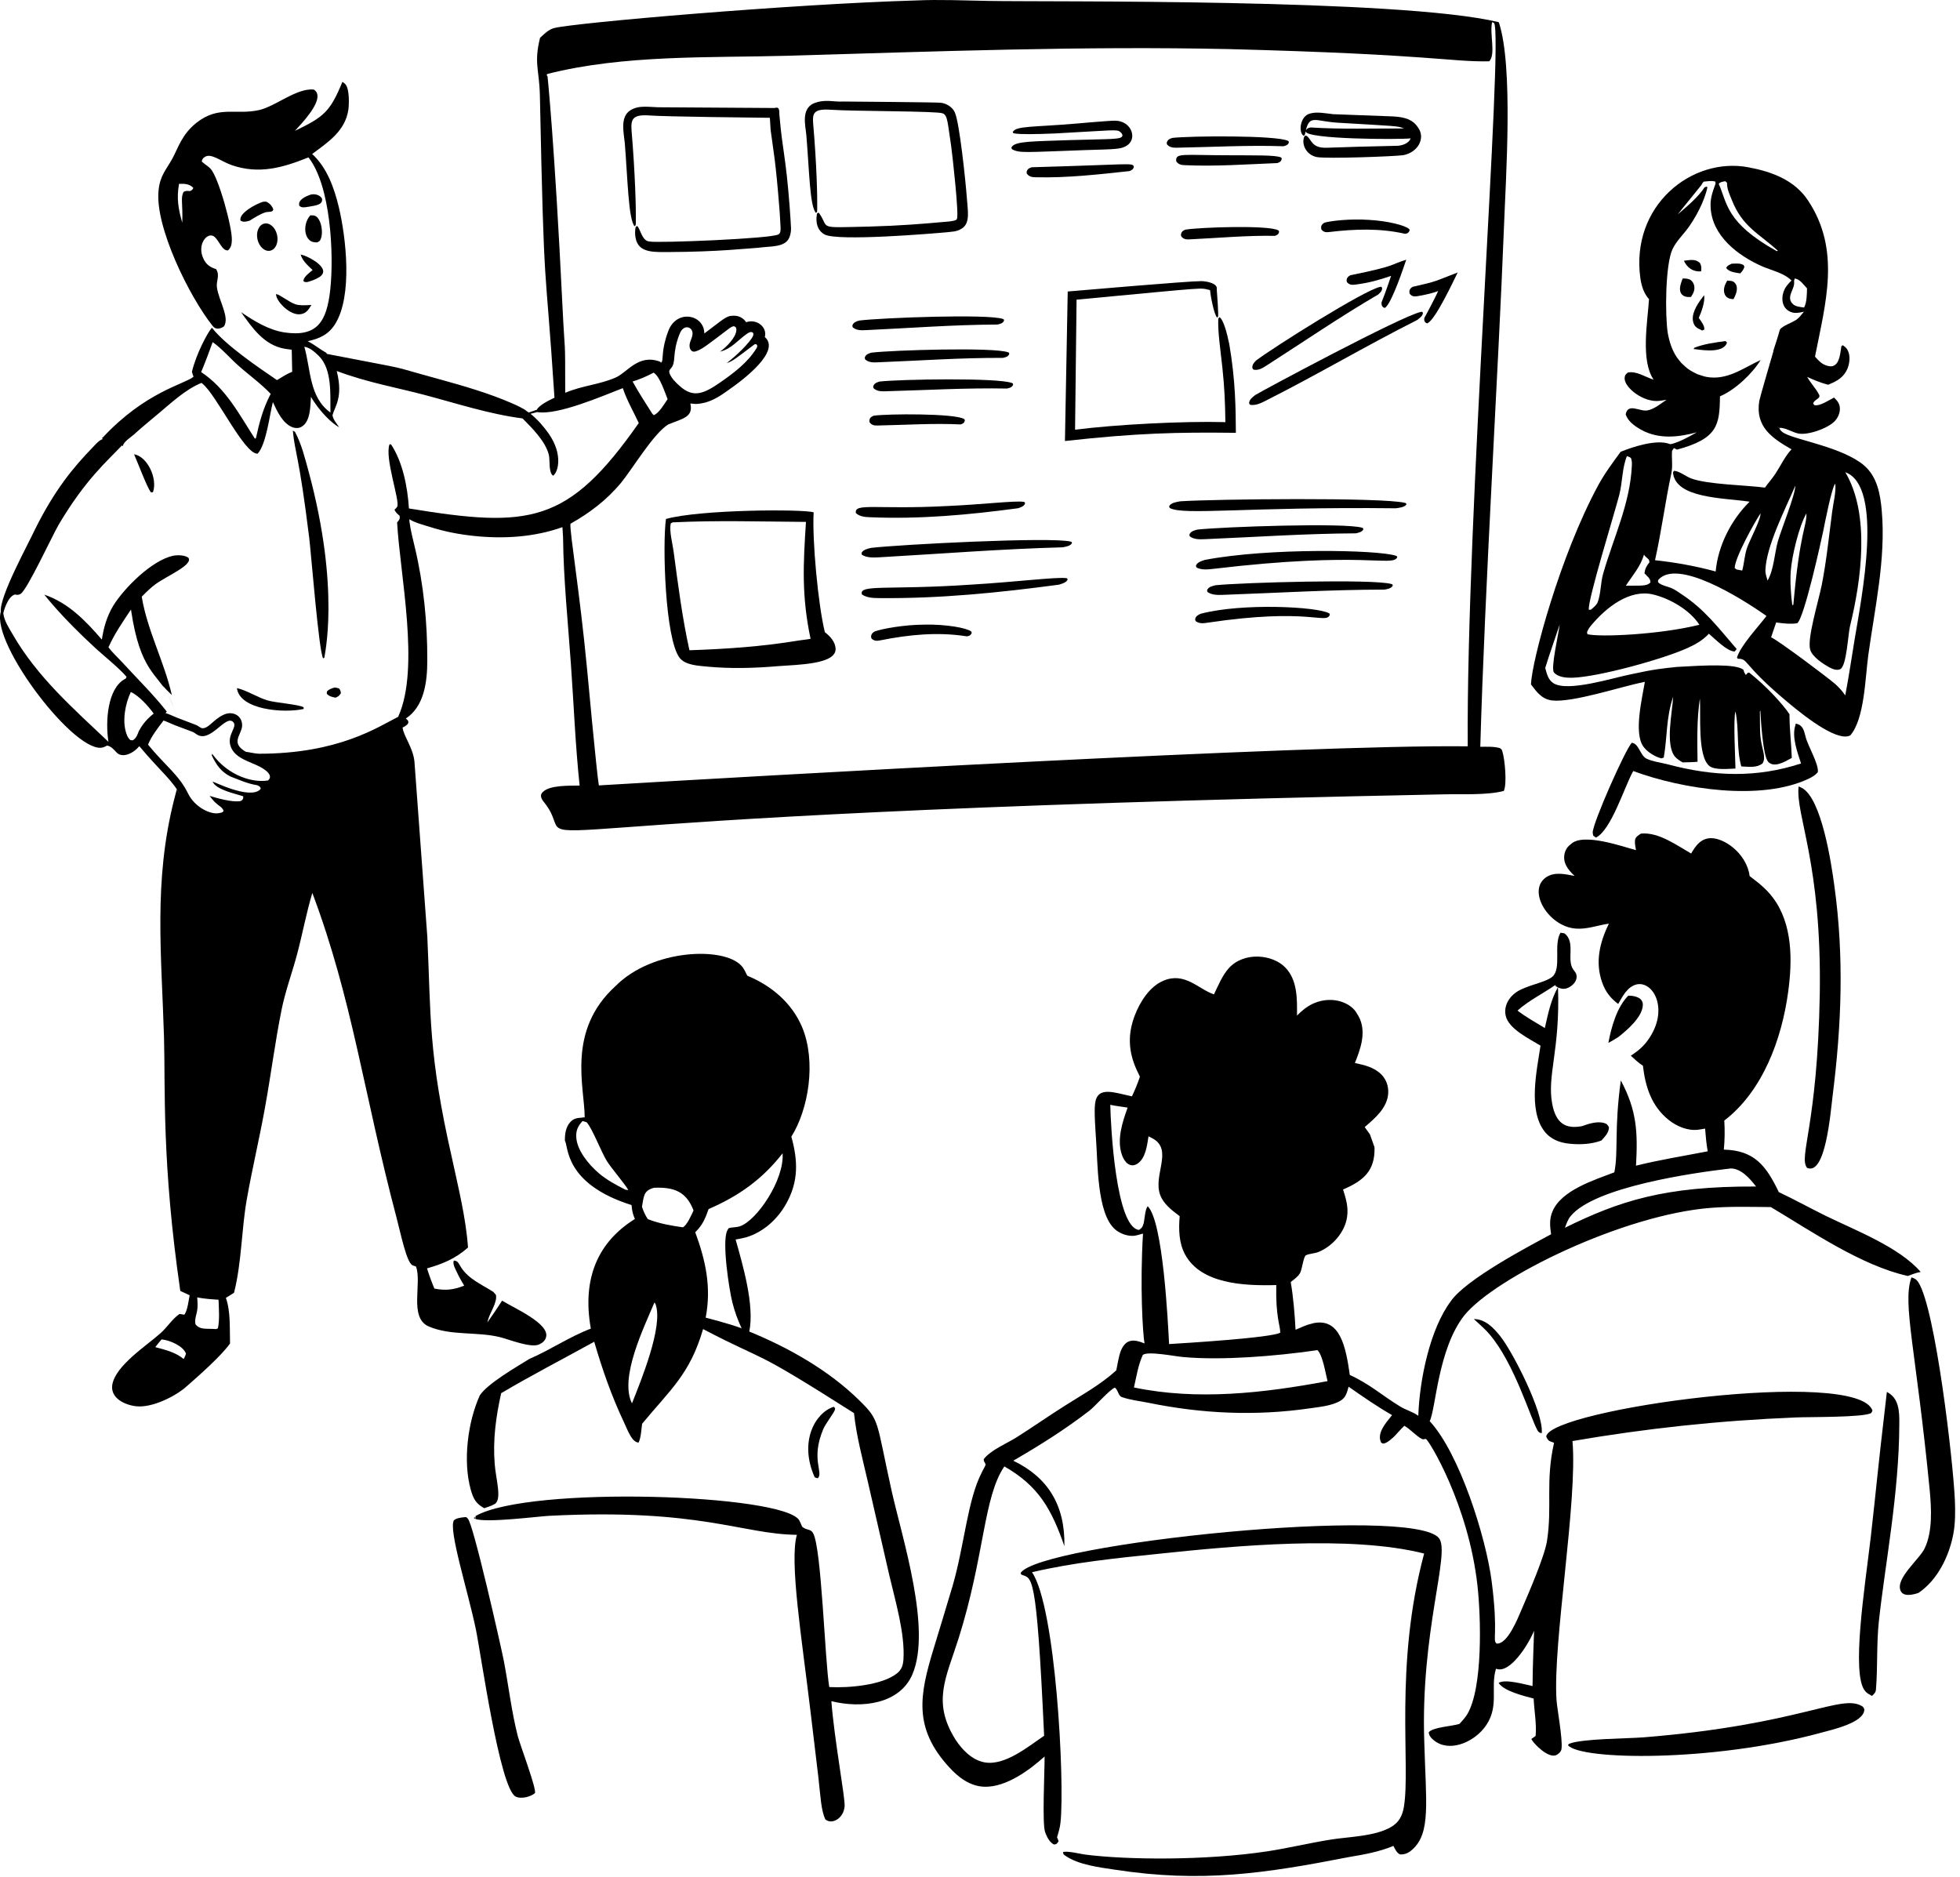
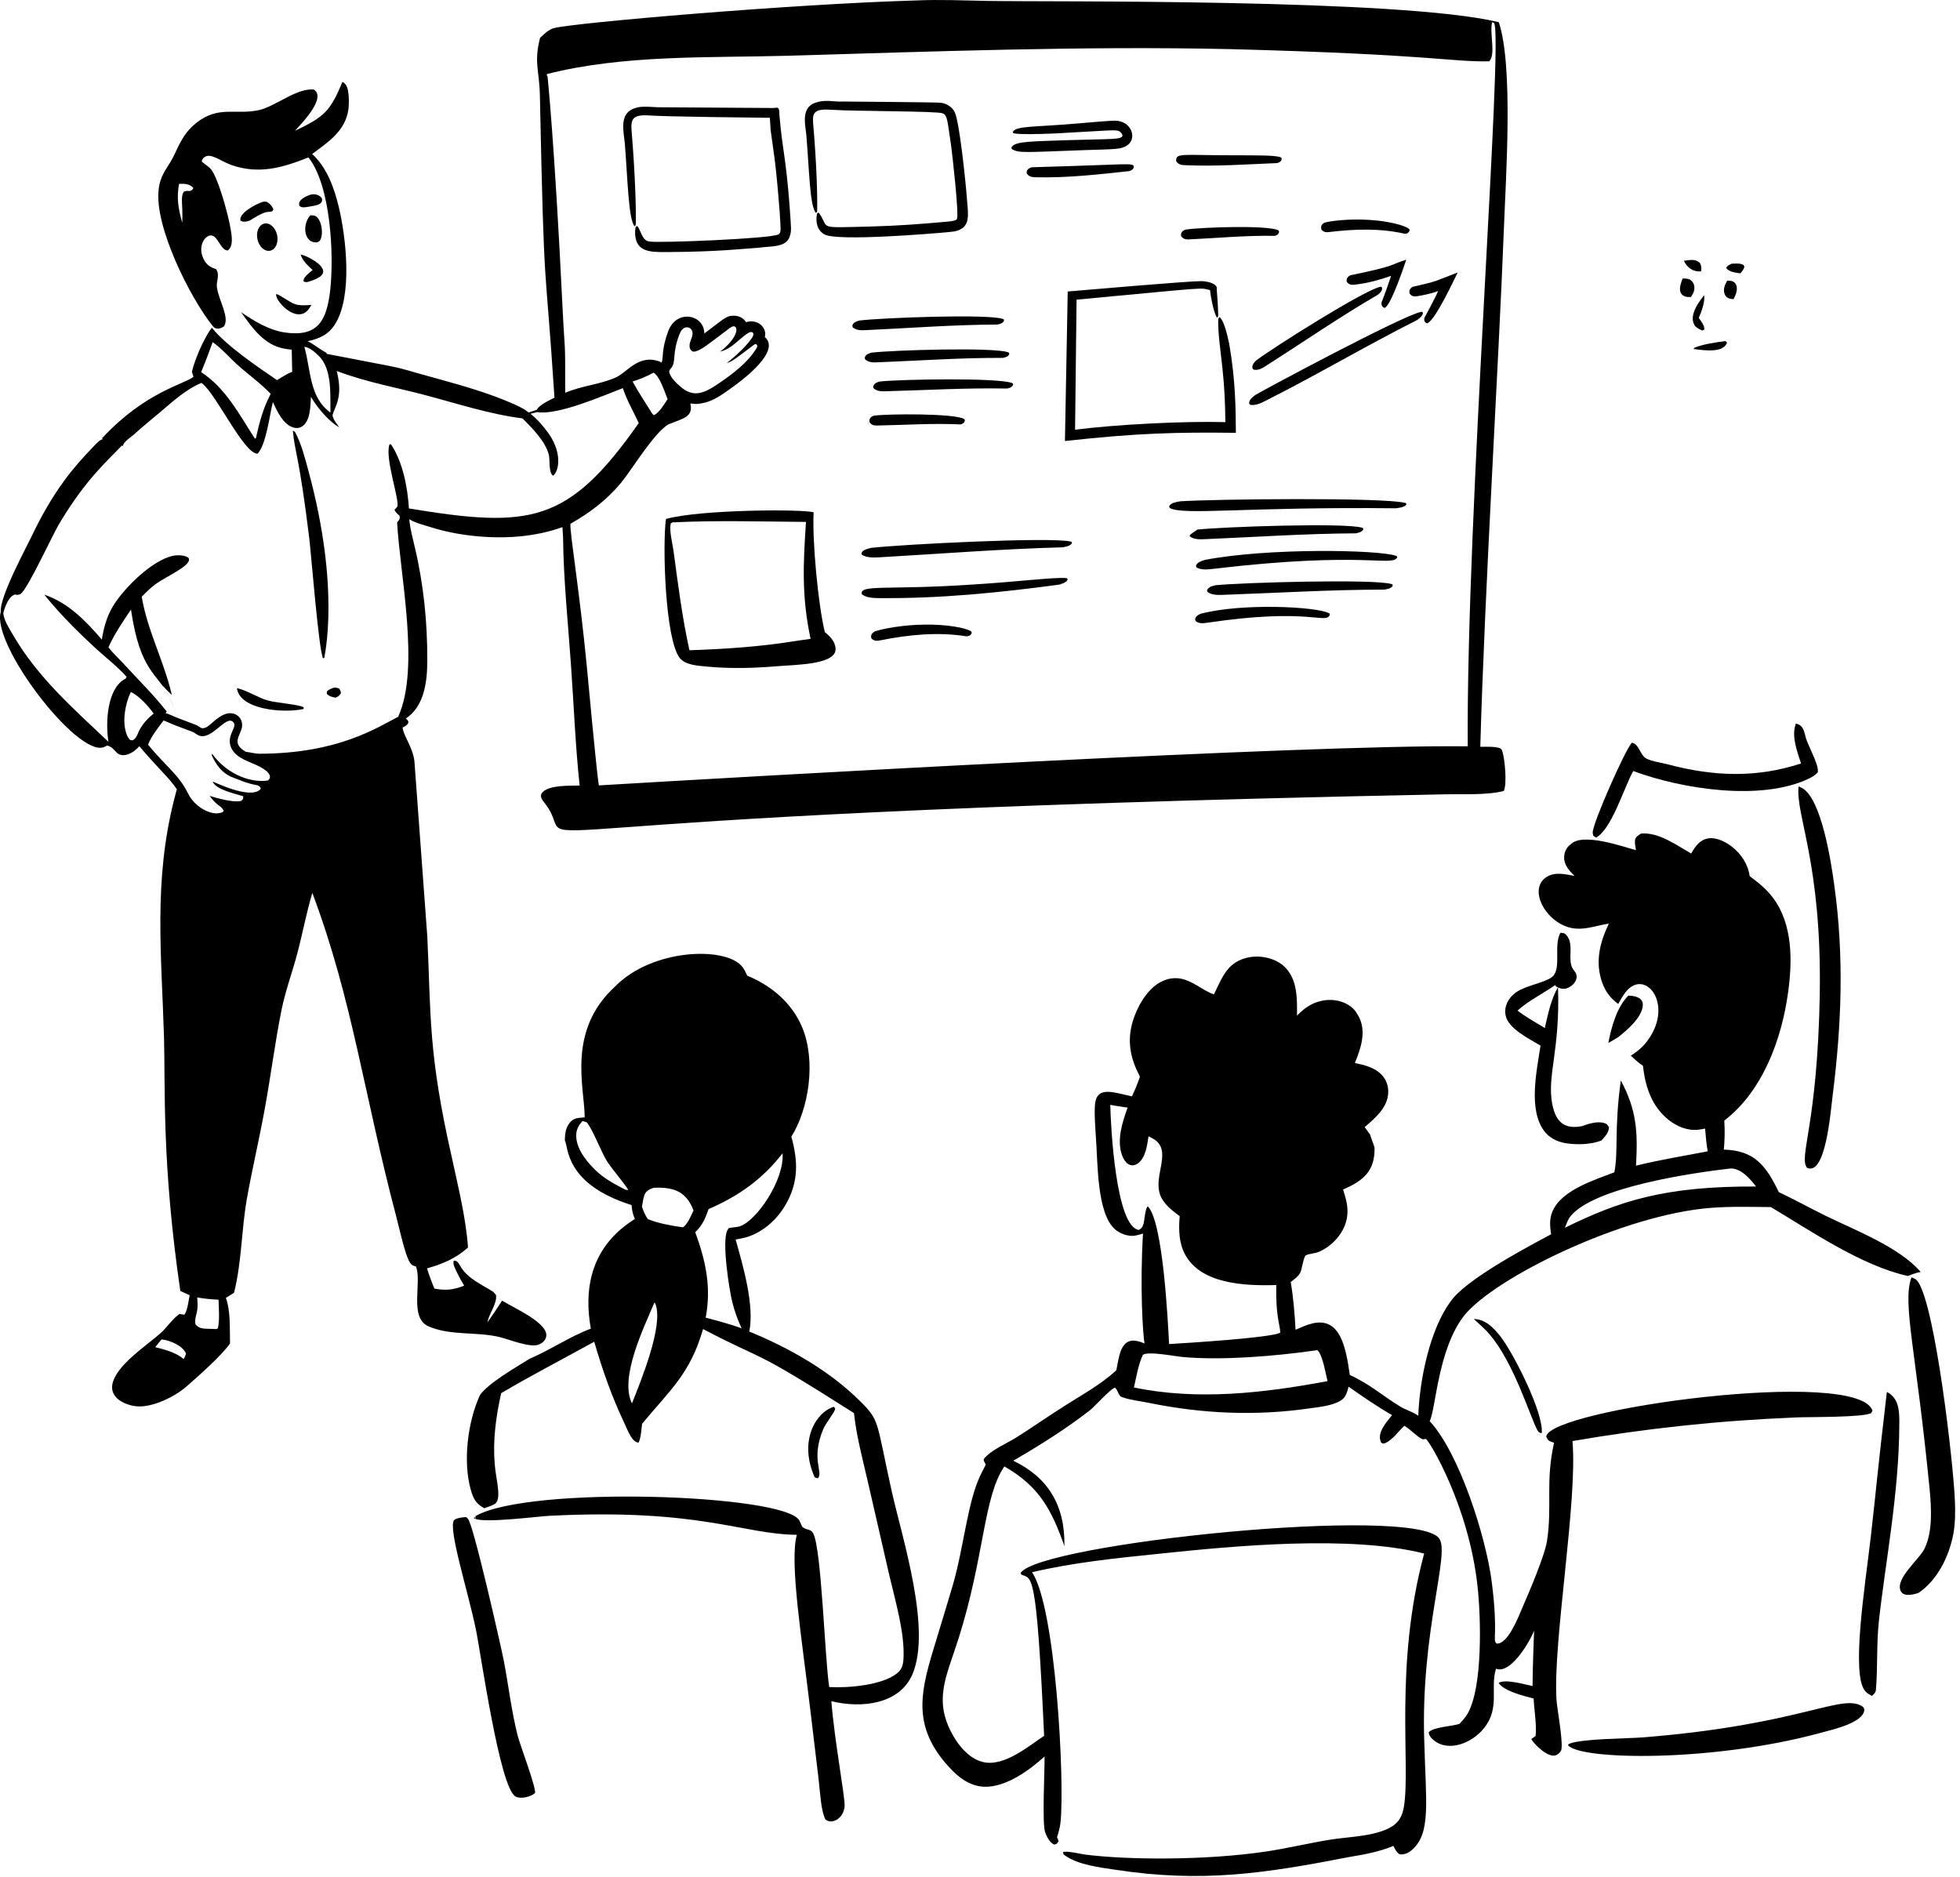
<svg xmlns="http://www.w3.org/2000/svg" width="235" height="225" viewBox="0 0 235 225" fill="none">
  <path d="M196.965 120.618C196.996 120.32 196.951 120.059 196.74 119.832C196.416 119.481 195.68 119.36 195.228 119.37C193.847 120.772 193.197 123.138 192.84 125.036C193.234 124.808 193.645 124.591 194.024 124.34C195.067 123.521 196.823 122.022 196.964 120.618H196.965Z" fill="black" />
  <path d="M64.141 214.973C64.343 214.455 62.373 209.252 62.079 208.14C61.324 205.177 60.974 202.084 60.404 199.104C60.115 197.601 56.68 182.377 56.078 182.067C56.041 181.975 55.949 181.919 55.838 181.882C55.048 181.951 54.687 182.046 54.421 182.271C53.751 183.413 56.054 190.568 57.053 195.326C57.661 198.27 59.906 214.325 61.803 215.381C62.446 215.739 63.679 215.407 64.141 214.973Z" fill="black" />
  <path d="M56.813 182.012C56.85 182.048 56.924 182.067 56.979 182.086L56.906 181.863L56.812 182.012H56.813Z" fill="black" />
  <path d="M98.898 75.795C98.089 72.498 97.37 64.776 97.554 61.425C96.271 61.018 83.922 61.077 79.845 62.221C79.421 65.314 79.734 76.554 81.483 78.868C82.2 79.776 83.766 79.813 84.815 79.923C87.595 80.183 90.448 80.109 93.246 79.868C95.713 79.684 100.296 79.645 100.186 77.757C100.149 76.942 99.505 76.257 98.898 75.795H98.898ZM95.75 76.793C91.406 77.516 87.08 77.813 82.661 77.96C81.796 74.034 81.3 70.108 80.765 66.127C80.636 65.147 80.231 63.72 80.415 62.757L80.636 62.627C85.956 62.368 91.313 62.535 96.634 62.572C96.302 67.683 96.1 71.442 97.186 76.589C96.707 76.681 96.228 76.719 95.75 76.793L95.75 76.793Z" fill="black" />
  <path d="M100.095 169.049C100.168 168.808 100.113 168.808 99.965 168.661C97.751 169.363 95.758 172.822 97.683 177.123L98.051 177.234C98.764 176.514 97.18 174.997 98.695 171.364C99.008 170.642 99.947 169.456 100.095 169.049Z" fill="black" />
  <path d="M176.711 158.142C177.356 158.753 178.037 159.309 178.608 159.994C181.558 163.456 183.451 169.857 184.333 171.475C184.461 171.716 184.572 171.771 184.848 171.827C185.124 169.419 181.406 162.123 179.877 160.197C179.044 159.149 178.045 158.142 176.711 158.142Z" fill="black" />
  <path d="M200.055 91.664C199.245 91.441 198.122 91.313 197.386 90.942C196.646 90.547 196.493 89.139 195.655 89.053C194.923 89.737 190.961 98.673 190.961 99.811C190.973 99.947 190.998 100.077 191.035 100.2L191.347 100.422C193.205 99.493 194.736 94.383 195.821 92.441C201.722 94.625 211.172 96.079 216.881 93.347C217.304 93.144 217.635 92.941 217.949 92.589C218.114 91.644 216.733 89.404 216.476 88.293C216.278 87.526 216.151 86.919 215.316 86.756C215.297 86.83 215.261 86.885 215.261 86.959C214.8 88.348 215.518 90.218 215.941 91.533C210.584 93.292 205.448 93.088 200.054 91.662L200.055 91.664Z" fill="black" />
  <path d="M180.526 121.753C180.857 123.364 183.417 124.568 184.705 125.364C184.263 128.327 183.195 133.049 185.165 135.623C185.92 136.604 187.025 137.012 188.202 137.122C189.436 137.252 190.871 137.178 192.013 136.734C192.45 136.226 192.875 135.84 192.914 135.16C192.749 134.863 192.675 134.734 192.344 134.641C191.512 134.396 190.487 134.722 189.693 135.011C187.699 135.403 186.538 134.662 186.103 132.326C185.472 128.916 187.063 125.917 186.803 118.383C187.116 118.531 187.411 118.605 187.778 118.513C188.544 118.296 189.246 117.522 188.976 116.753C188.902 116.568 188.755 116.42 188.644 116.253C187.778 115.068 188.957 112.957 187.576 111.901L187.373 111.865L187.097 111.827C186.231 113.29 187.262 116.124 186.121 117.105C185.275 117.81 183.01 118.124 181.795 118.957C180.893 119.569 180.285 120.642 180.525 121.753H180.526ZM186.435 118.124H186.583L186.472 118.198C186.583 118.272 186.693 118.328 186.786 118.364C185.939 119.883 185.607 121.568 185.221 123.253C184.134 122.586 182.957 121.939 181.944 121.161C183.288 119.957 184.963 119.142 186.436 118.124L186.435 118.124Z" fill="black" />
  <path d="M224.262 203.214C224.317 203.27 224.372 203.288 224.445 203.325C224.704 203.066 224.888 202.955 224.924 202.548C225.145 199.825 224.979 197.103 225.274 194.363C225.991 187.703 227.701 179.03 227.722 170.79C227.746 169.168 227.683 167.62 226.231 166.882C224.932 177.977 225.075 177.478 224.298 184.307C223.587 190.354 221.936 200.727 223.617 202.732C223.783 202.936 224.022 203.103 224.261 203.214H224.262Z" fill="black" />
  <path d="M197.126 208.288C195.046 208.454 189.707 208.436 188.124 209.065L187.996 209.231C189.418 211.028 205.259 211.3 218.297 207.751C219.687 207.374 223.392 206.557 223.525 205.028C223.544 204.843 223.452 204.769 223.342 204.602H223.323C220.845 202.946 216.1 206.747 197.127 208.287L197.126 208.288Z" fill="black" />
  <path d="M230.024 190.974C232.306 189.437 233.705 186.567 234.202 183.9C234.442 182.622 234.442 181.197 234.387 179.9C234.202 175.363 232.067 156.919 230.005 153.735C229.766 153.364 229.582 153.29 229.177 153.141C229.177 153.16 229.158 153.198 229.158 153.215C228.079 156.307 229.732 161.848 231.367 178.64C231.57 180.844 231.735 183.603 230.76 185.64C230.115 186.973 227.262 189.215 227.869 190.696C228.168 191.445 229.266 191.239 230.023 190.973L230.024 190.974Z" fill="black" />
  <path d="M216.659 140.013C218.885 140.997 219.464 133.477 219.733 131.328C220.801 122.847 221.114 114.7 219.936 106.2C219.575 103.531 218.416 95.715 216.033 94.459C216.015 94.459 216.015 94.441 215.997 94.441C215.874 94.379 215.757 94.329 215.647 94.293C215.277 97.791 218.438 103.415 218.187 119.218C217.908 134.978 215.623 138.669 216.659 140.013H216.659Z" fill="black" />
  <path d="M109.406 200.714C111.707 195.269 108.192 184.473 106.903 178.734C105.021 170.25 105.527 170.335 103.018 167.882C99.373 164.29 94.55 161.568 89.838 159.642C90.482 156.494 89.064 151.679 88.199 148.606C88.623 148.532 89.046 148.457 89.451 148.346C91.513 147.735 93.243 146.162 94.274 144.291C95.766 141.624 95.673 139.143 94.882 136.273C96.941 133.002 97.896 127.275 96.17 123.144C94.937 120.218 92.47 118.163 89.598 116.978C89.395 116.57 89.211 116.126 88.898 115.792C86.788 113.461 78.214 113.77 73.803 118.218C67.895 123.584 70.103 130.406 70.103 133.958C69.974 133.958 69.863 133.977 69.754 133.996C69.219 134.032 68.777 134.087 68.391 134.514C67.82 135.125 67.728 135.959 67.728 136.755C68.173 137.406 67.609 141.918 75.717 144.477C75.717 144.514 75.736 144.551 75.736 144.588L75.754 144.792C75.809 145.292 75.92 145.681 76.123 146.144C71.719 148.889 69.763 153.225 70.839 159.291C68.262 160.272 65.98 161.846 63.476 162.92C61.93 163.883 58.468 165.865 57.529 167.29C56.075 170.494 55.486 175.198 56.444 178.604C56.757 179.716 57.069 180.271 58.063 180.826C58.323 180.714 58.821 180.6 59.297 180.327C60.229 179.811 59.447 177.339 59.316 175.531C59.076 172.604 59.463 169.864 60.089 167.03C63.752 164.864 67.526 162.92 71.245 160.864C72.238 164.252 73.325 167.383 74.834 170.567C75.295 171.548 75.762 172.91 76.565 172.956C76.859 172.364 76.896 171.364 76.988 170.697C80.376 166.604 82.731 164.734 84.297 159.346C92.434 163.593 89.629 161.3 102.393 169.419C102.669 172.104 103.405 174.845 104.013 177.474L106.627 188.863C107.327 191.881 108.523 195.844 108.321 198.955C108.266 199.659 108.119 200.158 107.548 200.622C105.792 202.024 101.825 202.392 99.426 202.264C98.894 199.044 98.507 185.656 97.496 183.826C97.195 183.254 96.689 183.508 96.171 183.03C96.06 182.789 95.968 182.529 95.839 182.289C94.096 179.136 63.499 178.077 57.033 181.752L57.014 181.844L56.996 182.103C56.978 182.103 56.977 182.085 56.977 182.085L56.996 182.141V182.103C58.322 182.603 64.47 181.808 65.832 181.734C83.954 180.81 88.943 183.946 95.544 184.011C94.629 187.183 96.144 196.486 97.183 205.232L98.122 213.084C98.384 215.403 98.442 217.08 98.968 218.139C99.731 218.782 101.15 218.046 101.269 216.547C101.335 215.5 100.05 208.672 99.678 203.955C103.377 204.869 107.898 204.285 109.406 200.715V200.714ZM75 142.642C73.877 142.068 72.754 141.476 71.778 140.642C70.6 139.624 69.146 137.902 69.091 136.292C69.054 135.495 69.311 134.995 69.845 134.402L70.342 134.55C71.042 135.347 72.055 138.05 72.773 139.217C73.307 140.069 75.111 142.179 75.332 142.68L75 142.642H75ZM75.773 168.252C74.228 165.181 77.23 159.109 78.461 156.161C78.534 156.234 78.571 156.272 78.608 156.382C79.547 159.03 76.822 165.586 75.773 168.252ZM81.866 147.142C80.43 146.939 79.031 146.697 77.669 146.161C77.356 145.68 77.154 145.235 76.97 144.679C77.209 143.473 77.108 142.744 78.424 142.402C80.84 142.305 82.291 142.874 83.154 145.124C82.915 145.642 82.363 146.921 81.866 147.143L81.866 147.142ZM84.609 157.975C85.309 154.327 84.609 151.141 83.358 147.734C84.242 146.865 84.554 146.105 84.959 144.957C88.586 143.384 91.384 141.401 93.832 138.272C94.048 141.481 90.738 146.321 88.733 147.013C88.309 147.16 87.831 147.124 87.389 147.235C87.297 147.365 87.279 147.365 87.186 147.551C86.543 148.94 87.426 154.642 87.813 156.161C88.089 157.253 88.457 158.253 88.918 159.253C87.413 158.685 84.793 158.026 84.61 157.976L84.609 157.975Z" fill="black" />
-   <path d="M221.85 88.164C223.557 86.175 223.627 81.303 224.003 78.553C224.777 72.924 226.121 67.017 225.624 61.295C225.458 59.294 225.09 57.147 223.47 55.776C220.936 53.641 215.47 52.774 213.97 51.962C213.657 51.794 213.455 51.628 213.325 51.295C213.325 51.295 213.218 51.276 213.081 51.161C213.165 51.205 213.234 51.255 213.325 51.295C214.007 51.239 214.891 51.814 215.554 51.962C216.713 52.24 219.235 51.332 220.008 50.462C220.394 50.036 220.616 49.499 220.597 48.925C220.561 48.368 220.284 48.036 219.897 47.665C219.308 47.961 218.204 48.721 217.541 48.573L217.394 48.388C217.523 47.833 218.407 47.814 218.075 47.258C217.688 46.536 217.081 45.925 216.676 45.184C217.504 45.573 218.296 45.888 219.18 46.129C220.248 45.703 221.076 45.259 221.536 44.129C221.775 43.499 221.867 42.629 221.536 41.999C221.407 41.721 221.205 41.573 220.947 41.388L220.781 41.498C220.652 42.184 220.616 43.388 219.952 43.795C219.621 43.999 219.253 43.924 218.921 43.795C218.369 43.61 218.001 43.184 217.615 42.758C218.884 36.297 220.744 29.982 216.768 24.019C215.148 21.575 212.405 20.574 209.626 20.056C202.832 18.77 195.45 24.676 196.684 33.408C196.831 34.333 197.089 35.166 197.715 35.87C197.531 38.63 196.702 43.24 198.267 45.518C197.291 45.222 196.205 44.444 195.175 44.666C194.917 44.888 194.825 44.944 194.788 45.314C194.717 46.462 197.1 48.316 198.986 48.055C199.262 48.018 199.538 47.981 199.814 47.925C199.132 48.389 198.341 49.054 197.531 49.203C196.63 49.388 195.193 48.259 194.917 49.666C195.175 50.536 196.058 51.129 196.831 51.555C198.912 52.684 201.231 52.426 203.44 51.832C202.575 52.332 201.268 53.055 200.293 53.258C200.255 53.24 200.2 53.221 200.163 53.221C198.598 52.648 195.819 53.555 194.31 54.166C193.352 55.481 192.395 56.758 191.622 58.184C187.07 66.567 183.665 79.204 183.559 82.053C184.259 82.979 184.865 83.831 186.099 83.979C188.547 84.257 194.383 82.312 197.217 81.739C196.901 83.674 195.87 87.818 197.015 89.478C197.457 90.126 198.451 90.756 199.206 90.923L199.481 90.829C199.924 88.293 199.739 86.126 200.604 83.533C200.531 85.349 199.611 89.292 200.844 90.737C201.102 91.015 201.415 91.219 201.746 91.404C202.335 91.386 202.943 91.386 203.532 91.33C203.495 88.775 203.44 86.294 203.808 83.757C203.955 85.571 203.477 90.681 204.968 91.849C205.667 92.367 207.25 92.164 208.078 92.144C208.06 90.941 207.802 86.126 208.078 85.294C208.539 87.46 208.171 89.738 208.778 91.885C209.662 91.924 210.6 92.09 211.318 91.534C211.789 90.826 211.266 89.821 211.115 88.644C210.968 87.608 211.042 86.552 211.005 85.497C211.005 85.256 210.986 85.368 211.06 85.163C211.115 86.256 211.373 90.644 211.999 91.329C212.714 92.1 213.993 91.333 214.833 90.866C214.778 89.219 214.576 87.589 214.558 85.94V85.626C213.764 84.44 211.791 82.262 209.735 80.645H209.569L209.33 80.922C209.145 80.681 209.109 80.57 209.035 80.293C208.07 79.561 204.443 79.762 201.027 79.96C199.291 80.153 198.466 80.202 195.523 80.847C193.425 81.255 187.957 83.015 186.245 81.904C185.601 81.478 185.472 80.792 185.269 80.089C185.803 78.329 186.429 76.626 187 74.886C186.907 75.83 185.895 80.144 186.318 80.626C186.834 81.219 187.846 81.275 188.565 81.255C191.731 81.144 199.481 78.996 202.353 77.682C203.329 77.238 204.139 76.775 204.894 75.978C205.611 76.59 207.084 78.108 207.986 78.108L208.225 77.812C206.035 75.293 204.414 73.071 201.58 71.219C201.212 70.979 200.825 70.682 200.42 70.516C199.941 70.312 199.315 70.22 198.911 69.904C198.745 69.775 198.8 69.793 198.8 69.553C201.038 66.872 208.743 71.688 211.797 73.849C210.821 75.145 208.685 77.404 208.262 78.829L208.354 78.978C209.702 78.978 208.725 79.478 214.245 84.108C217.006 86.441 220.468 88.922 221.848 88.163L221.85 88.164ZM216.584 61.554C216.644 63.081 215.796 63.694 215.02 72.498L214.891 72.554C214.725 71.312 214.615 69.739 214.706 68.498C214.835 66.684 215.682 63.128 216.584 61.554ZM215.186 33.389C215.811 33.463 216.253 34.148 216.658 34.574C216.639 35.296 216.639 36.241 216.309 36.87C215.828 36.808 215.303 36.746 215.039 36.518C214.026 35.686 215.204 34.685 215.112 33.833C215.094 33.648 215.13 33.555 215.186 33.389ZM206.846 21.723L207.067 21.909V22.055C207.104 22.778 207.38 23.315 207.638 23.963C208.908 27.186 210.804 27.926 213.161 30.056L213.032 30.111C206.897 26.695 207.106 24.351 206.073 22.037C206.276 21.797 206.534 21.797 206.846 21.723H206.846ZM197.513 66.924C197.752 67.128 197.697 67.109 197.77 67.406C197.402 67.887 197.254 68.128 197.163 68.739C197.273 68.832 197.383 68.942 197.475 69.054C197.733 69.294 197.88 69.48 197.88 69.832C197.409 70.333 196.653 70.184 194.935 70.221C195.726 68.998 196.702 67.925 197.107 66.498C197.217 66.665 197.346 66.794 197.512 66.924H197.513ZM194.162 59.276C194.53 57.795 194.494 56.054 195.065 54.684C195.267 54.74 195.377 54.795 195.543 54.906C195.672 55.221 195.672 55.517 195.654 55.85C195.451 60.387 193.427 64.517 192.211 68.795C191.898 69.887 191.954 71.127 191.567 72.183C191.438 72.535 191.033 72.85 190.757 73.09L190.499 73.109C190.297 72.109 193.666 61.258 194.163 59.276H194.162ZM203.754 74.905C198.961 76.092 191.761 76.409 190.334 76.035L190.278 75.795C190.407 75.461 190.573 75.22 190.793 74.961C192.618 72.778 195.393 70.642 198.138 71.258C200.163 71.721 202.612 73.127 203.753 74.905H203.754ZM209.46 65.702C209.165 66.572 209.129 67.517 208.889 68.406L208.208 68.276L207.987 68.109C207.987 66.887 210.38 62.591 211.08 61.554C211.135 62.276 209.773 64.776 209.46 65.702ZM202.741 57.35C202.078 57.091 201.434 56.518 200.716 56.444L200.587 56.629C200.849 59.768 206.588 59.673 209.773 60.147C207.546 62.344 205.983 65.448 205.705 68.516C203.312 67.868 200.882 67.424 198.433 67.165C199.206 63.719 199.648 60.22 200.385 56.776C200.587 55.85 200.403 54.98 200.476 54.054L200.697 53.72L201.066 53.906C205.956 52.59 206.179 50.957 206.22 47.517C208.024 46.758 210.086 44.813 211.098 43.166C208.998 44.122 207.081 45.646 204.581 45.184C204.206 45.108 203.577 44.878 203.532 44.869C203.345 44.774 202.735 44.492 202.354 44.202C202.269 44.139 201.81 43.749 201.747 43.666C201.562 43.525 201.188 43.02 201.047 42.833C200.459 41.962 200.145 40.943 199.962 39.925C199.63 37.888 199.648 31.667 200.55 29.832C200.937 29.037 201.618 28.314 202.171 27.629C203.221 26.295 204.38 24.111 204.711 22.463L204.637 22.371L204.361 22.463C203.693 23.571 202.078 24.917 201.158 25.703C201.489 25.259 203.992 22.203 203.992 22.185C204.066 22.019 204.14 21.926 204.269 21.777C204.729 21.741 205.226 21.63 205.668 21.777C205.686 22.037 205.723 21.963 205.631 22.185C205.318 23.055 205.041 23.833 205.098 24.797C205.226 28.259 208.374 30.648 211.264 31.925C212.451 32.439 213.866 32.714 214.799 33.629C214.634 33.796 214.468 33.963 214.32 34.148C213.541 35.056 213.42 36.629 214.431 37.258C215.039 37.647 215.609 37.517 216.29 37.37C216.014 37.703 215.738 38.073 215.406 38.314C214.891 38.685 213.749 39.036 213.418 39.499C213.418 39.499 213.418 39.518 213.4 39.536C213.192 40.302 212.859 41.327 212.608 42.08C212.621 42.072 212.632 42.063 212.645 42.054C212.463 42.678 210.999 47.679 210.933 48.073C210.438 51.145 212.425 52.512 214.798 53.868C214.007 54.72 213.492 55.85 212.847 56.831C212.479 57.387 212.001 57.906 211.614 58.461C209.425 58.163 204.665 58.094 202.741 57.349V57.35ZM211.669 68.35C211.78 65.425 214.081 60.981 215.259 58.221C215.241 59.37 213.602 63.388 213.16 64.906C212.755 66.369 212.682 68.314 211.927 69.609C211.816 69.221 211.651 68.758 211.669 68.35ZM220.046 82.016C219.162 81.237 213.234 76.793 212.351 76.405L212.958 74.627C213.768 74.738 214.67 74.85 215.48 74.721C216.327 74.126 218.4 64.628 218.61 63.628C218.757 62.887 219.659 58.258 220.046 57.999C220.156 58.998 219.806 60.313 219.678 61.314C219.291 64.239 218.996 67.24 218.425 70.127C218 72.209 216.637 76.632 217.045 77.905C217.284 78.757 218.628 79.627 219.383 80.034C219.732 80.22 220.248 80.424 220.653 80.22C221.407 79.849 221.573 76.054 221.813 75.073C223.157 69.592 224.261 61.666 221.242 56.61C225.894 58.31 223.185 71.695 222.347 76.776C221.979 78.979 221.666 81.183 221.242 83.368C220.893 82.868 220.506 82.424 220.046 82.017L220.046 82.016Z" fill="black" />
  <path d="M208.891 31.703C208.541 31.537 208.026 31.611 207.638 31.611C207.307 31.777 207.16 31.797 206.957 32.112C207.307 32.63 208.062 32.668 208.651 32.778C208.872 32.538 209.038 32.352 209.148 32.001C209.038 31.742 209.111 31.797 208.891 31.704V31.703Z" fill="black" />
  <path d="M203.956 32.538C204.012 32.13 204.012 31.926 203.828 31.537C203.285 31.023 202.71 31.162 201.895 31.259C202.277 32.084 202.972 32.61 203.957 32.538H203.956Z" fill="black" />
  <path d="M207.768 33.74C207.547 33.648 207.307 33.666 207.087 33.648C206.829 34.092 206.608 34.593 206.737 35.111C206.912 35.768 207.374 35.828 207.842 35.87C208.081 35.425 208.32 34.888 208.228 34.37C208.192 34.112 208.008 33.852 207.768 33.741L207.768 33.74Z" fill="black" />
  <path d="M203.165 41.684L203.055 41.852L203.294 41.87C204.533 42.039 206.665 42.285 207.068 41.074L206.884 40.889C205.652 41.056 204.277 41.246 203.165 41.684Z" fill="black" />
  <path d="M204.067 39.629L204.342 39.518C204.398 39.036 203.938 38.5 203.68 38.111C203.992 37.425 204.453 36.148 204.324 35.388C203.717 36.166 202.888 37.277 202.962 38.332C203.082 39.415 203.853 39.42 204.067 39.629Z" fill="black" />
  <path d="M203.128 34.24C203.073 33.962 202.889 33.685 202.65 33.536C202.373 33.388 202.042 33.388 201.748 33.388C201.563 33.907 201.269 34.573 201.527 35.128C201.828 35.659 202.419 35.61 202.741 35.61C203.018 35.184 203.239 34.776 203.128 34.239V34.24Z" fill="black" />
  <path d="M230.285 152.495C227.725 149.513 222.387 147.476 218.871 145.754C216.993 144.828 215.152 143.809 213.275 142.921C211.747 139.738 210.334 137.916 206.684 137.829C206.795 136.662 206.813 135.515 206.739 134.347C211.361 130.811 213.643 124.533 214.397 118.921C214.913 115.164 214.95 110.774 212.556 107.608C211.783 106.571 210.807 105.812 209.777 105.033C209.415 102.213 206.459 100.223 204.806 100.515C203.795 100.694 203.297 101.435 202.763 102.33C201.014 101.33 198.86 99.737 196.744 99.941C196.057 100.416 195.86 100.444 196.154 101.923C194.629 101.532 189.773 99.768 188.331 101.219C188.057 101.406 187.823 101.713 187.778 101.849C187.701 101.965 187.656 102.107 187.613 102.238C187.335 103.335 187.862 104.153 188.791 105.015C187.668 104.812 186.416 104.479 185.367 105.182C183.047 106.798 185.682 111.107 188.938 111.329C190.264 111.441 191.589 110.922 192.896 110.737C191.81 112.996 191.221 115.348 192.104 117.81C192.491 118.903 193.099 119.681 194.019 120.366C194.552 119.44 195.123 118.273 196.264 118.014C198.371 117.609 200.271 121.378 197.314 125.051C196.541 125.972 195.712 126.432 195.528 126.57C196.007 127.014 196.449 127.422 196.983 127.774C197.278 130.31 198.014 132.625 200.075 134.273C201.051 135.052 202.376 135.607 203.647 135.44C203.923 135.403 204.181 135.347 204.438 135.31C204.512 136.218 204.586 137.125 204.751 138.033C201.898 138.588 198.99 139.051 196.154 139.755C196.375 135.755 196.264 133.144 194.332 129.532C193.519 135.485 194.058 137.976 193.559 140.551C191.202 141.459 187.207 142.681 186.139 145.237C185.753 146.144 185.827 147.014 185.974 147.977C183.379 149.372 175.671 153.414 173.916 156.051C171.487 159.31 170.205 165.302 170.051 169.735C169.322 169.224 168.507 169.03 167.841 168.606C165.687 167.291 164.27 165.958 161.84 164.847C161.364 161.502 160.695 158.021 157.533 158.625C157.011 158.796 157.107 158.635 155.342 159.422L155.333 159.423C155.241 157.622 155.064 155.467 154.754 153.702C155.173 153.375 155.641 153.062 155.894 152.589C156.097 152.218 156.299 150.626 156.575 150.497C156.999 150.292 157.606 150.292 158.066 150.108C159.741 149.441 161.251 147.738 161.508 145.923C161.693 144.737 161.38 143.719 161.03 142.608C163.518 141.548 164.88 140.345 164.803 137.552L164.251 135.997L163.625 135.126C164.859 134.071 166.331 132.831 166.442 131.09C166.497 130.239 166.221 129.442 165.632 128.83C164.748 127.942 163.607 127.701 162.447 127.441C163.11 125.812 163.772 123.942 163.073 122.22C162.993 122.059 162.846 121.726 162.723 121.572C162.078 120.278 159.865 119.305 157.55 120.275C156.741 120.627 156.115 121.146 155.507 121.757C155.526 119.793 155.581 117.497 154.09 115.979C152.573 114.423 149.174 114.059 147.334 116.072C146.542 116.96 146.064 118.164 145.548 119.22C143.688 118.586 142.07 116.502 139.51 117.571C137.853 118.257 136.694 120.091 136.067 121.719C135.201 123.96 135.276 126.034 136.27 128.238C136.399 128.515 136.546 128.812 136.674 129.089C136.399 129.904 136.086 130.664 135.718 131.441C133.601 131.006 131.559 130.145 131.299 132.311C131.168 133.31 131.351 135.545 131.41 136.589C131.631 139.385 131.502 145.496 133.693 147.385C134.282 147.903 135.165 148.219 135.939 148.163C136.289 148.126 136.675 147.996 137.007 147.903C137.018 147.907 137.031 147.907 137.043 147.911C136.662 154.153 137.017 159.893 137.225 161.065C135.921 160.527 135.01 160.521 134.412 161.884C134.117 162.625 134.007 163.514 133.841 164.292C131.963 166.014 129.735 167.217 127.618 168.57C125.685 169.792 123.808 171.107 121.875 172.329C120.734 173.051 118.746 173.866 117.953 174.939C117.928 175.251 118.084 175.297 118.174 175.569C118.174 175.718 117.769 176.384 117.714 176.532C116.016 179.781 115.643 185.168 114.235 190.069C113.48 192.606 112.707 195.142 111.934 197.68C110.24 203.235 109.504 207.16 113.775 211.845C114.898 213.086 116.315 214.178 118.064 214.216C120.642 214.271 123.421 212.234 125.244 210.586C125.262 212.16 124.93 218.753 125.317 219.679C125.336 219.753 125.372 219.808 125.391 219.882C125.612 220.382 125.87 220.882 126.367 221.142C126.702 221.113 126.729 221.039 126.918 220.753C126.863 220.567 126.827 220.456 126.735 220.271C126.918 219.679 127.103 219.068 127.158 218.439C127.667 213.462 126.571 192.611 123.734 188.496C128.686 187.329 133.822 186.81 138.866 186.292C147.997 185.329 161.859 184.014 170.751 186.256C167.135 199.725 169.156 211.687 168.321 216.643C168.136 217.717 167.731 218.495 166.774 219.05C164.823 220.179 161.767 220.197 159.558 220.55C157.017 220.957 154.495 221.568 151.955 221.957C144.521 223.082 135.069 222.988 130.103 222.346C129.607 222.285 127.918 221.865 127.452 222.05C127.489 222.328 127.526 222.346 127.747 222.494C129.33 223.586 131.833 223.883 133.693 224.161C144.057 225.753 151.605 224.624 161.748 222.642C163.553 222.346 165.375 222.013 167.068 221.309C167.271 221.698 167.455 222.142 167.86 222.328C168.468 222.365 168.928 222.124 169.37 221.717C171.559 219.72 170.971 216.12 170.769 208.865C170.299 195.586 173.928 186.188 172.536 184.422C169.452 180.407 124.56 185.063 122.371 188.588L122.445 188.774C123.721 189.345 124.27 187.961 125.188 208.106C123.311 209.365 120.494 211.735 118.046 211.291C116.573 211.031 115.359 209.791 114.566 208.568C111.704 204.028 113.461 201.098 114.935 196.421C118.062 186.523 117.902 179.483 120.421 175.81C124.563 178.18 126.072 180.958 127.619 185.366C127.71 180.471 125.651 177.126 121.489 175.125C124.655 173.292 127.693 171.384 130.601 169.143C131.264 168.644 133.105 166.533 133.676 166.366C133.694 166.384 133.713 166.384 133.713 166.402C134.063 166.684 134.088 167.355 134.504 167.495C135.48 167.847 136.676 167.976 137.689 168.18C144.095 169.495 150.557 169.791 157.038 168.847C158.215 168.68 159.652 168.551 160.682 167.958C161.363 167.569 161.492 166.977 161.695 166.254C163.389 167.439 165.1 168.625 166.905 169.661C166.093 170.663 165.052 171.858 165.597 172.958C165.745 173.032 165.782 173.106 165.966 173.05C166.353 172.945 166.685 172.652 166.966 172.39C166.963 172.402 166.959 172.414 166.955 172.426C166.958 172.424 166.955 172.421 166.96 172.421C167.328 172.083 167.983 171.294 168.378 170.94C169.133 171.366 169.796 172.181 170.514 172.532C170.679 172.624 170.845 172.477 170.974 172.532C171.324 172.663 176.065 180.414 177.141 190.068C177.564 193.809 177.822 202.364 175.907 205.549C175.65 205.956 175.319 206.326 174.987 206.678C174.174 206.957 171.716 207.076 171.305 207.696C171.342 208.085 171.545 208.326 171.821 208.567C171.858 208.586 171.876 208.622 171.912 208.641C173.69 210.113 176.494 208.963 177.896 207.233C179.902 204.771 178.633 202.4 179.369 200.067C179.442 200.086 179.498 200.105 179.571 200.123C181.136 200.455 183.122 197.319 183.787 195.845C183.937 195.5 183.912 195.556 183.935 195.512C183.935 195.793 183.75 199.887 183.75 202.141C182.812 201.956 180.455 201.253 179.682 201.771C180.307 202.752 182.756 203.345 183.879 203.64C183.952 205.085 184.247 206.715 184.118 208.123L183.603 208.492C183.88 209.068 185.608 210.799 186.548 210.437C186.829 210.327 187.229 209.992 187.229 209.603V209.585C187.358 208.418 186.696 204.862 186.622 203.807C186.17 196.888 189.169 179.961 188.536 172.771C197.286 171.269 205.903 170.325 215.321 169.939C216.886 169.865 223.514 169.957 224.36 169.402L224.508 169.124C222.77 163.881 185.851 168.947 185.389 172.217C185.629 172.858 185.878 172.783 186.327 172.975C185.276 177.645 186.128 180.564 185.481 184.754C185.186 186.605 183.309 190.937 182.48 192.864C181.96 194.09 180.739 197.159 179.443 197.048C178.896 196.61 179.672 196.043 178.853 189.624C178.173 184.308 174.988 174.235 171.416 170.384C172.163 168.933 172.382 161.766 175.567 157.703C179.305 153.111 194.687 145.606 205.16 144.81C207.534 144.626 209.946 144.7 212.321 144.718C217.199 147.625 223.2 151.754 228.742 152.977C228.925 152.932 229.603 152.606 230.288 152.496L230.285 152.495ZM137.613 144.624C137.243 144.996 137.254 146.471 137.042 146.902C136.968 147.142 136.84 147.272 136.563 147.457C133.799 147.165 133.171 135.095 133.121 132.457C133.802 132.606 134.52 132.679 135.2 132.791C134.575 134.532 133.875 136.624 134.52 138.476C134.852 139.401 135.532 140.062 136.379 139.513C137.373 138.864 137.539 137.272 137.704 136.235C138.017 136.384 138.349 136.55 138.625 136.772C140.508 138.362 137.979 141.383 139.306 143.698C139.785 144.568 140.613 145.18 141.441 145.808C141.303 147.414 141.349 149.027 142.084 150.394C143.989 153.929 149.122 154.177 153.021 154.067C152.942 157.924 153.499 158.89 153.499 159.771C152.561 160.382 142.068 161.031 140.172 161.142C140.028 158.505 139.46 146.439 137.612 144.624H137.613ZM135.957 166.345C136.251 165.068 136.472 163.623 137.024 162.438C137.669 161.956 140.89 162.623 141.866 162.697C146.505 163.123 152.949 162.586 157.588 161.92L157.956 161.863C158.599 162.474 158.931 164.679 159.17 165.586C151.515 167.016 143.558 167.932 135.957 166.345V166.345ZM187.63 147.198C187.815 146.735 187.98 146.198 188.312 145.808C191.165 142.309 202.983 140.606 207.512 140.087C208.749 140.087 209.792 141.276 210.55 142.253C199.525 142.197 194.124 144.008 187.63 147.198Z" fill="black" />
  <path d="M39.18 83.183C39.492 83.498 39.787 83.553 40.229 83.646C40.597 83.48 40.653 83.443 40.873 83.109C40.861 82.899 40.787 82.708 40.653 82.535C40.487 82.498 40.321 82.442 40.137 82.423C39.769 82.535 39.474 82.609 39.198 82.905L39.18 83.183Z" fill="black" />
  <path d="M36.414 84.998L36.396 84.794C35.862 84.46 33.045 84.257 32.107 83.98C30.874 83.627 29.585 82.757 28.406 82.498C28.721 85.108 34.028 85.535 36.414 84.998V84.998Z" fill="black" />
  <path d="M37.078 64.516C37.318 66.516 38.219 77.979 38.736 78.923L38.883 78.868C38.883 78.62 40.841 70.71 37.005 56.535C36.563 54.943 36.159 53.24 35.367 51.777L35.109 51.628C35.369 54.386 35.83 54.386 37.079 64.516H37.078Z" fill="black" />
  <path d="M32.114 24.276C31.909 24.134 31.735 24.166 31.5 24.202C30.647 24.47 28.626 25.559 28.831 26.432C29.121 26.674 29.544 26.578 29.926 26.454C30.541 26.092 31.183 25.644 31.881 25.442C32.169 25.368 32.654 25.459 32.741 25.189L32.767 25.115C32.672 24.778 32.415 24.463 32.114 24.276L32.114 24.276Z" fill="black" />
  <path d="M33.098 35.258C33.066 36.02 34.551 37.652 35.793 37.683C36.876 37.695 37.134 36.776 37.35 36.564C35.326 36.677 35.432 36.566 33.757 35.557C33.542 35.435 33.348 35.293 33.098 35.258Z" fill="black" />
  <path d="M36.383 33.621L36.389 33.715C36.679 33.948 37.046 33.762 37.6 33.568C38.003 33.379 38.567 33.18 38.725 32.724C39.019 31.817 36.885 30.675 36.047 30.513C36.242 31.256 36.939 31.858 37.482 32.375C37.139 32.667 36.447 33.158 36.383 33.621Z" fill="black" />
  <path d="M38.461 28.649C38.702 28.073 38.599 27.125 38.355 26.561C38 25.751 37.576 25.816 37.213 25.816C36.49 26.586 36.354 28.066 37.076 28.761C37.351 29.023 37.652 29.056 38.013 29.063C38.244 28.965 38.364 28.905 38.461 28.649L38.461 28.649Z" fill="black" />
  <path d="M37.286 23.322C36.591 23.543 35.65 24.005 35.901 24.691C36.198 24.925 36.464 24.878 37.123 24.766C37.829 24.631 38.742 24.572 38.607 23.806C38.403 23.449 37.886 23.201 37.286 23.322Z" fill="black" />
  <path d="M31.689 26.805C31.039 26.949 30.673 27.794 30.87 28.692C31.066 29.589 31.753 30.2 32.403 30.056C33.052 29.912 33.419 29.067 33.222 28.169C33.026 27.271 32.339 26.661 31.689 26.805H31.689Z" fill="black" />
  <path d="M12.413 89.588C12.56 89.533 12.707 89.46 12.837 89.385C13.297 89.459 13.665 89.866 13.96 90.199C14.714 90.995 16.08 90.242 16.702 89.459C19.415 92.683 20.745 93.575 21.709 95.514C21.562 95.218 21.378 94.921 21.194 94.643L20.862 95.921C18.395 105.717 19.371 114.439 19.665 124.383C19.833 130.498 19.391 139.47 21.617 154.771L22.74 155.289C22.611 155.9 22.483 157.159 22.096 157.623C21.992 157.623 21.992 157.587 21.525 157.53C20.622 158.159 20.07 159.103 19.261 159.826C17.622 161.307 13.848 163.696 13.461 166.029C13.219 167.611 14.935 168.453 16.37 168.603C18.229 168.789 20.972 167.455 22.353 166.233C23.752 165.011 26.587 162.511 27.581 161.067C27.525 159.289 27.673 157.289 27.084 155.604L28.059 154.993C28.98 151.382 28.943 147.493 29.587 143.808C30.232 140.142 31.098 136.531 31.759 132.864C32.477 128.938 32.974 124.957 33.766 121.031C34.226 118.772 35.036 116.605 35.626 114.384C36.269 111.958 36.73 109.458 37.448 107.051C42.272 119.893 43.56 130.905 47.554 146.03C48.066 147.982 48.738 151.312 49.45 151.696C49.542 151.733 49.763 151.808 49.874 151.845C50.628 153.808 48.99 157.993 51.402 159.029C54.071 160.178 57.218 159.622 59.999 160.326C61.008 160.576 63.698 161.666 64.656 161.177C65.006 161.029 65.374 160.733 65.466 160.326C65.953 158.691 61.594 156.808 60.201 155.937C59.631 156.826 59.041 157.696 58.434 158.548C58.453 158.512 58.453 158.456 58.471 158.4C58.673 157.455 59.649 156.178 59.465 155.252C59.354 155.123 59.244 154.974 59.116 154.863C57.735 153.992 56.188 153.344 55.286 151.955C55.047 151.585 54.918 151.141 54.458 151.141H54.402C54.255 151.567 54.605 152.159 54.789 152.548C55.047 153.104 55.341 153.622 55.654 154.141C54.347 154.641 53.464 154.752 52.083 154.492C51.751 153.696 51.456 152.9 51.199 152.067C53.022 151.542 54.548 150.951 56.114 149.567C55.856 145.956 54.954 142.419 54.199 138.882C51.319 126.229 51.683 121.786 51.235 112.309L49.689 91.273C49.505 89.606 48.382 88.237 48.271 87.236C48.271 87.218 48.289 87.218 48.289 87.218C48.289 87.218 48.295 87.215 48.296 87.211C48.888 86.93 49.255 86.573 48.654 86.145C50.854 84.701 51.231 81.777 51.231 79.183C51.25 74.627 50.789 70.054 49.74 65.628C49.501 64.61 49.224 63.573 49.095 62.536C49.085 62.442 49.083 62.346 49.075 62.252C49.076 62.253 49.079 62.256 49.081 62.257C49.78 62.682 50.738 62.923 51.511 63.163C53.242 63.719 55.045 64.071 56.85 64.256C60.384 64.626 64.066 64.404 67.435 63.2C67.49 63.978 67.509 64.422 67.509 64.422C67.564 69.478 68.098 74.57 68.448 79.588C68.797 84.44 68.981 89.347 69.496 94.18C68.319 94.217 65.907 94.088 65.06 94.977C64.623 95.416 64.988 95.9 65.373 96.366C70.411 102.928 50.189 97.692 173.029 95.236C175.238 95.18 178.22 95.365 180.301 94.829C180.705 94.014 180.429 91.014 180.135 90.107C180.061 89.848 180.043 89.866 179.858 89.699C179.104 89.478 178.276 89.533 177.484 89.533C178.027 70.311 179.654 44.432 180.319 27.296C180.54 21.314 181.461 7.963 179.711 2.685L179.656 2.649C167.823 -0.194 125.728 0.245 118.504 0.111C115.595 0.056 112.688 -0.074 109.778 0.056C94.963 0.484 68.85 2.728 66.406 3.371C65.761 3.556 65.246 4.074 64.75 4.537C63.995 7.571 64.661 8.318 64.731 11.444C65.262 37.096 65.331 30 66.48 47.683C65.944 47.938 64.644 48.548 64.363 49.128C64.031 49.238 63.718 49.35 63.387 49.461C63.352 49.408 63.203 49.321 63.148 49.295C62.846 48.992 61.736 48.501 61.344 48.332C58.527 47.11 55.544 46.258 52.599 45.443C45.6 43.535 50.544 44.64 39.193 42.43L39.12 42.296C38.346 41.87 37.702 41.315 36.892 40.907C38.273 40.611 39.377 40.13 40.169 38.87C42.304 35.5 41.495 28.463 40.611 24.778C40.058 22.501 39.193 20.075 37.426 18.463C39.34 17.038 41.383 15.723 41.77 13.15C41.863 12.428 41.899 10.705 41.439 10.13C41.31 9.984 41.218 9.909 41.053 9.816C39.58 13.409 38.826 14.02 35.364 15.686C36.157 14.816 38.273 12.613 38.052 11.353C37.997 11.039 37.868 10.927 37.647 10.742C35.64 10.501 33.063 12.723 31.112 13.186C28.258 13.834 26.233 12.594 23.527 14.742C21.807 16.126 21.376 17.696 20.674 19C19.948 20.329 19.198 21.016 19.017 22.778C18.52 27.148 22.735 35.611 25.479 39.055C25.497 39.073 25.497 39.092 25.515 39.092C25.829 39.543 26.416 39.447 26.859 39.129C27.545 38.031 26.264 36.115 26.012 34.48C25.883 33.684 26.417 33.036 25.901 32.258C25.865 32.24 25.809 32.221 25.773 32.221C25.11 31.981 24.723 31.685 24.41 31.055C23.57 29.365 24.801 27.84 25.607 28.314C26.233 28.684 26.601 30.11 27.338 30.018C27.706 29.684 27.779 29.314 27.798 28.814C27.871 27.315 26.196 21.222 25.239 20.222C25.012 19.971 24.624 19.748 24.19 19.37C24.244 19.112 24.3 18.982 24.558 18.814C25.314 18.322 26.467 19.333 27.779 19.797C31.056 20.926 33.892 20.111 36.984 18.87C39.653 22.241 40.058 30.518 39.598 34.721C39.175 38.603 38.01 40.439 34.075 39.851C32.161 39.536 30.485 38.499 28.902 37.425C30.265 39.332 31.663 41.388 34.149 41.813C34.425 41.869 34.702 41.887 34.977 41.925L35.033 44.572C34.388 44.831 33.818 45.201 33.211 45.572C30.983 44.054 27.08 41.406 25.46 39.35C25.442 39.332 25.424 39.313 25.405 39.294C24.985 39.716 23.55 42.326 23.012 44.572C23.054 44.767 23.131 44.967 23.205 45.17C22.125 46.068 17.448 46.948 12.298 52.479C12.299 52.483 12.299 52.487 12.3 52.492L12.283 52.459L12.228 52.515L12.32 52.644C11.952 52.756 11.639 53.07 11.16 53.589C8.783 56.043 6.561 58.712 4.183 63.496C3.374 65.255 -0.088 71.514 0.097 73.347C-1.107 77.204 9.239 90.719 12.412 89.587L12.413 89.588ZM22.023 162.937C21.047 162.122 19.814 161.825 18.617 161.511C18.856 161.196 19.114 160.881 19.371 160.584C20.358 160.664 21.983 161.385 22.299 162.288C22.225 162.529 22.151 162.715 22.023 162.937ZM22.792 22.907C22.498 22.889 22.295 22.852 22.019 23C21.622 23.711 21.936 24.335 21.854 26.704C21.375 25.018 21.154 23.778 21.468 22.037H22.038C22.48 22.075 22.903 22.203 23.18 22.537C23.051 22.797 23.014 22.778 22.793 22.907H22.792ZM16.643 87.664C16.496 88.034 16.386 88.386 16.073 88.645C15.888 88.812 15.852 88.757 15.613 88.719C15.355 88.478 15.245 88.237 15.134 87.886C14.637 86.404 15.024 84.349 15.687 82.96C16.68 83.422 17.785 84.663 18.429 85.552C17.656 86.163 17.104 86.792 16.644 87.663L16.643 87.664ZM15.752 73.539C15.755 73.554 15.76 73.568 15.762 73.583C15.725 73.431 15.708 73.275 15.674 73.123C15.684 73.107 15.695 73.091 15.706 73.075C16.776 80.533 18.909 80.764 20.215 83.386C20.638 84.236 20.896 85.16 21.225 86.048C20.729 85.83 20.119 85.563 19.851 85.496L19.998 85.311C18.323 83.181 16.408 81.329 14.586 79.329C14.07 78.775 13.463 78.219 13.002 77.608C13.71 76.019 14.705 74.574 15.669 73.131C15.705 73.278 15.724 73.443 15.76 73.59C15.759 73.573 15.755 73.556 15.753 73.539H15.752ZM17.748 89.275C18.189 88.201 18.926 87.294 19.607 86.386C19.626 86.36 20.825 86.893 20.945 86.938C23.701 87.994 22.943 87.63 23.587 88.049C25.255 89.14 27.056 85.591 27.974 86.58C28.517 87.166 27.149 88.094 27.665 89.513C28.182 90.936 29.962 91.294 31.149 91.923C33.1 92.959 32.125 93.57 32.125 93.57C30.413 93.866 27.43 93.107 25.442 90.385L25.387 90.551C25.902 91.663 26.51 92.533 27.614 93.089C28.627 93.477 29.676 93.958 30.762 94.126C30.983 94.162 31.425 94.44 31.185 94.662C29.86 95.903 25.424 93.589 25.498 93.718C25.921 94.7 28.241 95.162 29.143 95.458C29.216 95.644 29.124 95.996 28.774 96.05C27.78 96.199 26.012 95.681 25.129 95.421C26.142 96.778 26.467 96.502 26.805 97.181C26.805 97.459 26.197 97.496 25.994 97.514C25.058 97.551 23.329 96.74 22.534 95.107C21.446 92.892 19.811 91.798 17.748 89.274L17.748 89.275ZM29.461 90.126C29.534 90.162 29.571 90.2 29.626 90.237C29.599 90.222 29.471 90.133 29.461 90.126ZM26.128 159.252L25.925 159.345C24.671 159.258 23.997 159.459 23.44 158.77C23.33 158.307 23.477 157.844 23.588 157.381C23.735 156.733 23.698 156.196 23.643 155.548C24.489 155.714 25.336 155.77 26.202 155.826C26.238 156.918 26.349 158.178 26.128 159.251V159.252ZM65.651 9.166L65.541 8.999L65.615 8.87C74.801 6.537 85.054 6.944 94.48 6.685C112.134 6.167 129.825 5.501 147.48 5.889C171.808 6.528 173.812 7.433 178.554 7.352C179.373 6.51 178.572 4.024 178.903 2.649L179.143 2.76C180.259 4.771 175.785 61.868 175.977 89.478C156.775 89.227 89.254 93.124 71.8 94.163C71.522 92.503 70.4 80.33 70.383 80.145C69.483 70.711 68.299 63.864 68.395 62.794C70.696 61.498 72.683 59.998 74.414 57.943C75.85 56.202 78.354 51.962 80.121 50.887C81.835 50.181 83.151 50.025 82.772 48.387C83.169 48.355 83.268 48.57 84.576 48.258C85.625 47.962 86.435 47.407 87.245 46.832C89.333 45.392 93.617 42.072 91.7 40.407C92.017 39.283 90.808 38.179 89.454 38.629C89.192 38.191 88.616 37.819 87.926 37.852C87.026 37.852 86.717 38.3 84.447 39.981C84.447 37.7 81.108 37.017 80.121 39.703C79.275 41.944 79.542 43.078 79.348 43.37C79.311 43.407 79.274 43.444 79.256 43.499L79.163 43.37C76.539 42.372 75.221 44.663 73.788 45.277C71.735 46.15 69.883 46.204 67.768 47.092C67.768 39.765 67.748 43.091 67.437 36.667C66.496 17.225 65.653 9.196 65.651 9.168L65.651 9.166ZM78.203 49.592C77.411 48.333 76.565 47.054 75.847 45.74C76.749 45.462 77.522 45.128 78.351 44.685C78.369 44.685 78.387 44.703 78.406 44.703C79.142 45.202 79.695 47.018 80.044 47.851C79.657 48.425 79.032 49.517 78.387 49.777L78.203 49.592ZM83.389 42.132C83.958 41.962 84.439 41.613 84.908 41.273C87.534 39.361 87.791 38.931 88.149 39.183C88.267 39.266 88.295 39.417 88.291 39.552C88.265 40.462 87.072 41.629 86.335 42.157C87.702 41.844 88.531 40.704 89.634 39.965C90.128 39.635 90.46 39.869 90.287 40.269C89.966 41.026 88.251 42.688 87.135 43.524C87.817 43.331 88.162 43.018 90.402 41.334C90.446 41.301 90.493 41.268 90.548 41.258C90.671 41.237 90.782 41.35 90.792 41.464C90.801 41.577 90.742 41.685 90.68 41.785C89.66 43.444 88.024 44.688 86.387 45.825C84.465 47.161 83.168 47.768 81.53 46.309C81.034 45.867 80.538 45.397 80.29 44.794C80.192 44.556 80.236 44.382 80.41 44.198C81.135 43.438 80.528 42.502 81.448 40.125C81.535 39.9 81.634 39.671 81.81 39.494C82.35 38.947 83.098 39.34 83.032 40.079C83.001 40.425 82.822 40.744 82.726 41.081C82.545 41.718 82.852 42.292 83.389 42.133V42.132ZM38.2 42.648C39.857 44.259 39.581 47.333 39.618 49.462C37.059 47.628 37.28 44.333 36.489 41.573C37.188 41.684 37.704 42.184 38.2 42.647V42.648ZM25.498 41.018C26.547 41.74 27.578 42.944 28.535 43.795C29.824 44.944 31.278 45.981 32.456 47.221C31.555 48.925 31.095 50.647 30.689 52.517C30.671 52.554 30.598 52.574 30.561 52.591C28.665 49.665 27.099 46.572 24.117 44.61C24.614 43.424 25.056 42.24 25.498 41.017V41.018ZM0.392 73.515C0.392 73.515 0.853 71.533 1.791 71.275C2.049 71.331 2.214 71.349 2.472 71.201C3.264 70.719 6.246 64.257 7.056 62.868C10.288 57.423 12.88 55.262 14.622 53.405C14.662 53.43 14.698 53.461 14.738 53.488C14.757 53.426 14.763 53.349 14.787 53.294C15.008 52.85 15.652 52.443 16.02 52.127C16.941 51.294 17.898 50.498 18.856 49.702C20.493 48.351 22.186 46.704 24.154 45.908C24.192 45.925 24.228 45.944 24.246 45.982C25.903 47.222 29.308 54.518 30.892 54.388C30.892 54.388 30.892 54.386 30.893 54.386C30.894 54.386 30.894 54.386 30.895 54.386C31.926 53.277 32.331 49.709 32.717 48.207C33.232 49.318 33.895 50.796 35.108 51.239C35.439 51.351 35.807 51.351 36.12 51.185C36.12 51.185 36.121 51.184 36.122 51.183H36.124C37.276 50.564 37.2 48.571 37.283 47.578C38.352 49.41 39.916 50.857 40.667 51.221C40.666 51.219 40.665 51.217 40.663 51.215C40.666 51.216 40.668 51.219 40.67 51.22C40.338 50.756 39.971 50.331 39.861 49.794C40.142 48.727 41.142 47.683 40.409 44.629L40.406 44.626C40.395 44.578 40.388 44.527 40.376 44.479C43.964 45.839 47.726 46.503 50.833 47.331C54.699 48.349 58.694 49.664 62.651 50.163C63.793 51.312 65.376 52.886 65.799 54.497C65.965 55.145 65.744 56.663 66.315 57.033C66.923 56.625 67.535 54.483 65.781 51.978C65.174 51.126 64.437 50.274 63.609 49.608C63.867 49.553 64.124 49.479 64.401 49.404C66.868 49.83 72.353 47.422 74.673 46.534C75.152 47.978 75.943 49.33 76.588 50.719C68.1 62.828 63.523 63.342 49.029 60.959C48.872 58.427 48.297 55.413 46.894 53.294L46.71 53.256C46.081 54.852 47.964 60.024 47.63 60.738C47.557 60.868 47.41 61.015 47.299 61.108C47.428 61.441 47.649 61.608 47.906 61.83C47.943 62.071 47.962 62.145 47.814 62.386C47.778 62.46 47.686 62.552 47.612 62.627C47.96 68.908 50.362 80.058 47.778 85.844C47.799 85.904 47.813 85.965 47.833 86.026C47.813 85.968 47.799 85.909 47.777 85.847C47.777 85.884 47.759 85.903 47.74 85.94C45.276 87.18 40.59 90.366 31.044 90.366C31.035 90.366 31.027 90.364 31.018 90.364C31.023 90.364 31.028 90.365 31.033 90.366C30.546 90.297 31.303 90.456 29.46 90.125C27.693 89.089 28.813 88.264 29.018 87.162C29.175 85.855 27.93 85.124 26.754 85.718C25.546 86.302 25.053 87.309 24.288 87.309C24.034 87.309 23.84 87.034 23.422 86.883C23.232 86.811 21.041 85.975 21.23 86.048C20.579 84.296 20.552 83.723 19.489 82.19C19.827 82.566 20.196 82.944 20.602 83.329C19.7 79.349 17.657 75.59 16.994 71.536C17.527 71 18.042 70.481 18.654 70.032C20.09 69 23.175 67.725 22.591 66.873C22.161 66.535 21.28 66.533 20.771 66.625C18.232 67.162 14.918 70.458 13.574 72.625C12.819 73.884 12.432 75.235 12.211 76.68C10.26 74.421 8.198 72.273 5.308 71.291C5.474 71.475 7.318 73.921 11.456 77.717C12.671 78.828 14.071 79.901 15.175 81.142C15.027 81.42 15.138 81.327 14.918 81.439C12.908 82.593 12.612 86.429 13.002 88.938C8.787 84.939 4.535 81.235 1.571 76.143C1.092 75.309 0.503 74.458 0.393 73.513L0.392 73.515Z" fill="black" />
-   <path d="M18.081 59.017L18.265 59.036L18.357 58.962C18.89 57.354 17.683 54.736 16.074 54.461C16.543 55.514 17.545 58.236 18.081 59.017Z" fill="black" />
  <path d="M168.429 60.282C165.686 59.614 145.586 59.831 141.52 60.101C140.975 60.193 140.481 60.287 140.238 60.595C140.142 60.736 140.192 60.762 140.244 60.899C141.856 61.825 149.516 60.739 167.348 60.938C167.664 60.897 168.425 60.828 168.629 60.47C168.577 60.334 168.626 60.333 168.428 60.282H168.429Z" fill="black" />
-   <path d="M144.423 64.644C150.496 64.389 156.49 63.974 162.537 63.942C162.797 63.89 163.33 63.805 163.462 63.456C163.419 63.319 163.456 63.318 163.309 63.269C161.276 62.643 146.542 63.162 143.569 63.493C143.173 63.594 142.813 63.694 142.645 64.006C142.579 64.148 142.617 64.173 142.659 64.309C143.15 64.675 143.769 64.674 144.423 64.643L144.423 64.644Z" fill="black" />
+   <path d="M144.423 64.644C150.496 64.389 156.49 63.974 162.537 63.942C162.797 63.89 163.33 63.805 163.462 63.456C163.419 63.319 163.456 63.318 163.309 63.269C161.276 62.643 146.542 63.162 143.569 63.493C142.579 64.148 142.617 64.173 142.659 64.309C143.15 64.675 143.769 64.674 144.423 64.643L144.423 64.644Z" fill="black" />
  <path d="M167.359 66.63C165.224 65.899 152.001 65.67 144.457 67.13C144.004 67.272 143.596 67.411 143.427 67.739C143.361 67.888 143.407 67.909 143.467 68.04C144.063 68.355 144.772 68.282 145.524 68.195C163.561 66.058 166.903 67.983 167.522 66.826C167.483 66.688 167.525 66.689 167.359 66.63Z" fill="black" />
  <path d="M166.829 70.019C164.665 69.385 148.934 69.843 145.757 70.163C145.333 70.261 144.948 70.361 144.766 70.672C144.694 70.813 144.734 70.839 144.778 70.975C145.299 71.342 145.96 71.344 146.658 71.317C153.143 71.087 159.544 70.695 165.999 70.688C166.27 70.639 166.843 70.558 166.991 70.206C166.947 70.07 166.986 70.068 166.829 70.019Z" fill="black" />
  <path d="M159.339 73.52C157.921 72.732 148.95 72.27 143.961 73.584C143.665 73.718 143.398 73.848 143.31 74.171C143.278 74.317 143.31 74.339 143.362 74.469C143.791 74.792 144.262 74.733 144.762 74.66C157.028 72.825 158.958 74.89 159.438 73.719C159.42 73.58 159.447 73.581 159.339 73.52Z" fill="black" />
  <path d="M110.884 74.887C108.324 74.895 105.719 75.401 104.883 75.701C104.669 75.834 104.478 75.963 104.443 76.282C104.434 76.427 104.461 76.448 104.513 76.578C104.87 76.896 105.217 76.837 105.586 76.765C108.993 76.082 112.487 75.743 115.914 76.292C116.134 76.254 116.383 76.218 116.498 75.901C116.491 75.762 116.511 75.765 116.433 75.701C115.897 75.28 113.444 74.838 110.883 74.886L110.884 74.887Z" fill="black" />
  <path d="M127.805 69.308C126.571 69.168 121.645 69.784 116.558 70.084C106.381 70.778 102.975 70.013 103.338 71.263C103.893 71.656 104.633 71.707 105.413 71.707C112.674 71.778 119.819 71.055 126.971 70.096C127.259 70.008 127.889 69.846 128.008 69.468C127.942 69.34 127.984 69.333 127.805 69.308Z" fill="black" />
  <path d="M128.341 64.925C125.878 64.355 108.048 65.273 104.452 65.684C103.973 65.796 103.538 65.907 103.336 66.223C103.256 66.367 103.302 66.391 103.354 66.526C103.95 66.878 104.7 66.861 105.491 66.812C112.84 66.393 120.093 65.814 127.411 65.618C127.71 65.562 128.364 65.469 128.528 65.107C128.476 64.972 128.52 64.969 128.342 64.925L128.341 64.925Z" fill="black" />
-   <path d="M122.07 60.932C122.321 60.846 122.822 60.706 122.905 60.331C122.845 60.202 122.879 60.196 122.73 60.167C121.703 60.001 117.66 60.498 113.487 60.672C105.115 61.114 102.374 60.255 102.621 61.514C103.06 61.922 103.668 61.993 104.311 62.011C110.286 62.27 116.179 61.724 122.069 60.932H122.07Z" fill="black" />
  <path d="M104.259 50.625C104.529 51.005 104.869 51.025 105.227 51.015C108.561 50.952 111.851 50.726 115.17 50.884C115.383 50.819 115.609 50.751 115.678 50.428C115.655 50.291 115.674 50.291 115.594 50.237C114.476 49.547 106.389 49.601 104.757 49.838C104.358 50 104.185 50.201 104.259 50.625V50.625Z" fill="black" />
  <path d="M106.155 46.909C111.04 46.78 115.863 46.489 120.726 46.582C120.96 46.53 121.364 46.463 121.472 46.115C121.439 45.978 121.469 45.977 121.35 45.926C119.718 45.258 107.867 45.472 105.474 45.742C105.155 45.834 104.865 45.928 104.729 46.236C104.675 46.377 104.705 46.403 104.738 46.54C105.131 46.915 105.629 46.927 106.155 46.91V46.909Z" fill="black" />
  <path d="M104.481 42.281C104.152 42.378 103.854 42.475 103.717 42.785C103.663 42.927 103.694 42.952 103.73 43.089C104.14 43.458 104.655 43.464 105.198 43.44C110.243 43.242 115.22 42.883 120.244 42.907C120.483 42.852 120.901 42.781 121.01 42.43C120.974 42.293 121.004 42.292 120.882 42.242C119.189 41.598 106.95 41.978 104.482 42.281L104.481 42.281Z" fill="black" />
  <path d="M103.03 38.429C102.685 38.53 102.373 38.63 102.229 38.941C102.173 39.083 102.206 39.108 102.245 39.245C102.677 39.611 103.217 39.611 103.788 39.582C109.083 39.337 114.308 38.931 119.583 38.91C119.838 38.852 120.27 38.78 120.385 38.425C120.346 38.289 120.378 38.288 120.249 38.239C118.469 37.609 105.621 38.104 103.031 38.43L103.03 38.429Z" fill="black" />
  <path d="M148.178 51.891C148.156 49.002 148.143 45.652 147.384 41.237C147.099 39.899 146.782 38.697 146.362 38.155C146.178 37.941 146.177 38.068 146.067 38.216C146.008 39.855 146.326 41.891 146.56 44.072C146.817 46.485 146.888 48.236 146.921 50.609C141.893 50.471 133.737 50.897 128.898 51.519C128.959 46.303 129.019 41.106 129.079 35.927C145.612 34.38 143.662 34.489 145.08 34.779C145.129 35.385 145.531 37.625 145.927 38.079C146.048 37.94 146.063 38.062 146.057 37.57C146.046 36.947 145.986 35.966 145.885 34.691C146.043 34.008 144.794 33.72 144.038 33.704C142.539 33.693 129.535 34.819 128.017 34.948C127.911 40.615 127.796 46.825 127.684 52.873C136.443 51.907 141.124 51.809 148.178 51.891V51.891Z" fill="black" />
  <path d="M170.361 37.396C168.075 37.861 151.27 46.877 150.5 47.36C150.138 47.641 149.814 47.906 149.771 48.27C149.762 48.431 149.81 48.436 149.91 48.539C150.56 48.636 151.19 48.338 151.844 47.997C157.952 44.915 163.791 41.451 169.896 38.376C170.12 38.21 170.635 37.86 170.603 37.482C170.496 37.384 170.533 37.364 170.361 37.396Z" fill="black" />
  <path d="M169.015 35.208C169.282 35.57 169.598 35.562 169.92 35.513C170.633 35.407 171.955 35.114 172.42 34.886C172.422 35.038 171.075 37.592 170.777 38.117C170.752 38.308 170.714 38.516 170.984 38.719C171.116 38.761 171.109 38.777 171.188 38.737C172.164 38.201 174.244 33.74 174.774 32.667C171.72 33.835 172.513 33.661 169.374 34.389C169.036 34.596 168.923 34.809 169.015 35.208Z" fill="black" />
  <path d="M150.155 44.071C150.176 44.222 150.218 44.227 150.319 44.325C150.876 44.425 151.346 44.154 151.828 43.841C156.317 40.963 160.663 37.982 165.244 35.307C165.436 35.129 165.778 34.849 165.702 34.483C165.601 34.385 165.628 34.368 165.492 34.39C163.631 34.741 152.692 41.637 150.599 43.224C150.348 43.484 150.126 43.728 150.155 44.071Z" fill="black" />
  <path d="M165.644 36.256C165.637 36.477 165.626 36.713 165.909 36.883C166.046 36.905 166.04 36.924 166.116 36.864C166.935 36.189 168.386 31.779 168.605 31.138C166.53 31.776 167.582 31.843 161.923 32.996C161.721 33.103 161.537 33.201 161.465 33.514C161.439 33.657 161.46 33.681 161.492 33.817C161.785 34.178 162.137 34.171 162.5 34.121C164.187 33.911 165.381 33.551 166.791 33.075C166.578 33.682 166.209 34.831 165.645 36.255L165.644 36.256Z" fill="black" />
  <path d="M168.999 27.665C169.002 27.526 169.02 27.529 168.955 27.463C168.512 27.024 166.384 26.485 164.133 26.362C161.884 26.206 159.566 26.477 158.813 26.693C158.448 26.902 158.323 27.119 158.442 27.529C158.74 27.879 159.048 27.855 159.377 27.817C162.407 27.453 165.485 27.347 168.459 28.031C168.648 28.004 168.778 27.996 168.922 27.794C168.951 27.762 168.977 27.719 168.998 27.665L168.999 27.665Z" fill="black" />
  <path d="M153.358 27.805C153.329 27.668 153.35 27.667 153.265 27.616C152.099 26.96 143.789 27.249 142.119 27.534C141.897 27.628 141.697 27.723 141.611 28.032C141.577 28.174 141.6 28.199 141.627 28.336C141.914 28.708 142.265 28.718 142.633 28.697C146.057 28.537 149.432 28.214 152.848 28.276C153.058 28.207 153.294 28.134 153.357 27.805H153.358Z" fill="black" />
-   <path d="M156.285 16.269C156.468 16.188 156.419 16.293 156.537 15.757C156.667 16.712 167.651 16.743 169.125 16.591C169.13 16.589 169.134 16.586 169.139 16.585C168.965 17.112 168.196 17.523 167.242 17.486C162.131 17.608 163.516 17.57 159.197 17.71C157.238 17.809 157.291 16.767 156.7 16.317C156.556 16.218 156.532 16.267 156.398 16.332C155.997 17.227 156.559 18.534 157.845 18.825C159.068 19.067 167.427 18.741 168.262 18.603C170.076 18.238 170.908 16.519 170.036 15.314C169.273 14.087 167.903 13.984 166.554 13.94C166.366 13.933 159.446 13.676 159.839 13.69C158.941 13.592 157.893 13.363 157.045 13.619C155.856 13.944 155.67 15.871 156.285 16.269ZM160.435 14.714C167.358 15.131 167.591 15.076 168.323 15.403C164.572 15.39 160.862 15.518 157.131 15.281C156.901 15.337 156.739 15.364 156.601 15.585C156.583 15.606 156.576 15.616 156.569 15.629C157.028 13.684 157.757 14.567 160.435 14.713V14.714Z" fill="black" />
  <path d="M123.714 20.052C123.468 20.127 123.243 20.205 123.121 20.505C123.071 20.643 123.092 20.67 123.11 20.808C123.389 21.202 123.775 21.248 124.183 21.252C127.974 21.344 131.693 20.913 135.443 20.509C135.654 20.416 135.917 20.302 135.944 19.969C135.77 19.482 135.571 19.725 123.715 20.052H123.714Z" fill="black" />
  <path d="M153.565 18.866C152.919 18.581 150.386 18.634 147.792 18.617C141.754 18.621 140.912 18.276 141.029 19.342C141.297 19.741 141.675 19.791 142.075 19.804C145.791 19.969 149.451 19.7 153.149 19.551C153.363 19.472 153.625 19.387 153.675 19.047C153.637 18.913 153.659 18.911 153.565 18.865L153.565 18.866Z" fill="black" />
-   <path d="M141.16 17.708C145.424 17.631 149.634 17.389 153.878 17.534C154.103 17.479 154.435 17.416 154.531 17.075C154.502 16.938 154.527 16.937 154.424 16.884C153.003 16.2 142.658 16.289 140.569 16.533C140.29 16.622 140.037 16.712 139.917 17.019C139.869 17.159 139.895 17.185 139.924 17.322C140.266 17.701 140.701 17.719 141.16 17.708Z" fill="black" />
  <path d="M130.069 17.996C133.834 17.887 134.318 17.883 134.986 17.528C136.452 16.75 135.716 14.498 133.724 14.47C133.167 14.446 129.143 14.806 128.956 14.822C123.913 15.252 121.792 15.08 121.428 15.828C121.491 15.96 121.44 15.964 121.645 16.001C122.353 16.118 124.156 16.1 126.528 15.998C133.629 15.621 133.908 15.465 134.335 15.837C134.504 15.965 134.6 16.183 134.579 16.268C134.476 16.757 133.278 16.645 128.242 16.798C123.674 16.959 121.828 16.933 121.323 17.585C121.227 17.727 121.278 17.752 121.334 17.888C122.246 18.384 122.847 18.25 130.069 17.996V17.996Z" fill="black" />
  <path d="M97.828 25.523C97.955 25.404 97.964 25.511 97.983 25.08C98.009 23.593 97.925 19.754 97.489 14.72C97.408 13.529 97.614 13.016 99.65 13.16C102.307 13.348 112.41 13.305 113.016 13.588C113.648 13.809 113.611 14.772 114.038 17.471C114.216 18.794 115 25.82 114.731 26.242C114.73 26.426 114.121 26.546 113.377 26.591C110.458 26.851 108.072 27.051 104.219 27.165C97.853 27.304 99.505 27.44 98.25 25.61C98.093 25.41 98.076 25.517 97.949 25.638C97.727 26.949 98.187 27.755 98.867 28.113C100.426 28.953 111.763 28.009 113.548 27.843C114.069 27.759 114.723 27.84 115.438 27.32C116.337 26.626 116.022 25.204 115.914 23.611C115.774 21.744 115.05 14.726 114.486 13.488C114.199 12.783 113.353 12.353 112.742 12.314C112.298 12.26 101.229 12.172 101.045 12.171C99.983 12.255 98.9 11.812 97.473 12.431C96.08 13.152 96.557 15.023 96.671 16.119C97.04 20.465 97.082 24.709 97.828 25.522L97.828 25.523Z" fill="black" />
  <path d="M76.083 27.125C76.21 26.999 76.219 27.113 76.238 26.656C76.261 25.077 76.171 21.01 75.723 15.656C75.611 14.224 75.911 13.702 77.901 13.845C79.868 13.991 90.588 14.104 92.256 14.123C92.321 14.146 92.308 14.077 92.315 14.291L92.399 15.606C92.739 18.22 92.994 19.107 93.483 25.438C93.575 27.33 93.723 27.859 93.35 28.098C92.469 28.627 78.79 29.154 77.921 28.958C77.054 28.939 76.848 27.742 76.504 27.221C76.347 27.007 76.329 27.121 76.203 27.248C76.142 27.63 76.111 28.052 76.206 28.527C76.547 30.422 78.575 30.205 80.273 30.217C86.05 30.193 89.564 29.787 90.944 29.703C92.519 29.485 94.153 29.688 94.661 28.429C94.972 27.59 94.788 26.992 94.79 26.409L94.666 24.627C94.203 18.658 93.806 17.949 93.47 13.998C93.379 13.534 93.615 12.711 92.874 12.949C92.684 12.948 79.193 12.861 79.378 12.863C77.894 12.883 76.688 12.535 75.576 13.223C74.304 14.028 74.8 15.954 74.909 17.129C75.258 21.43 75.341 26.261 76.082 27.125L76.083 27.125Z" fill="black" />
</svg>